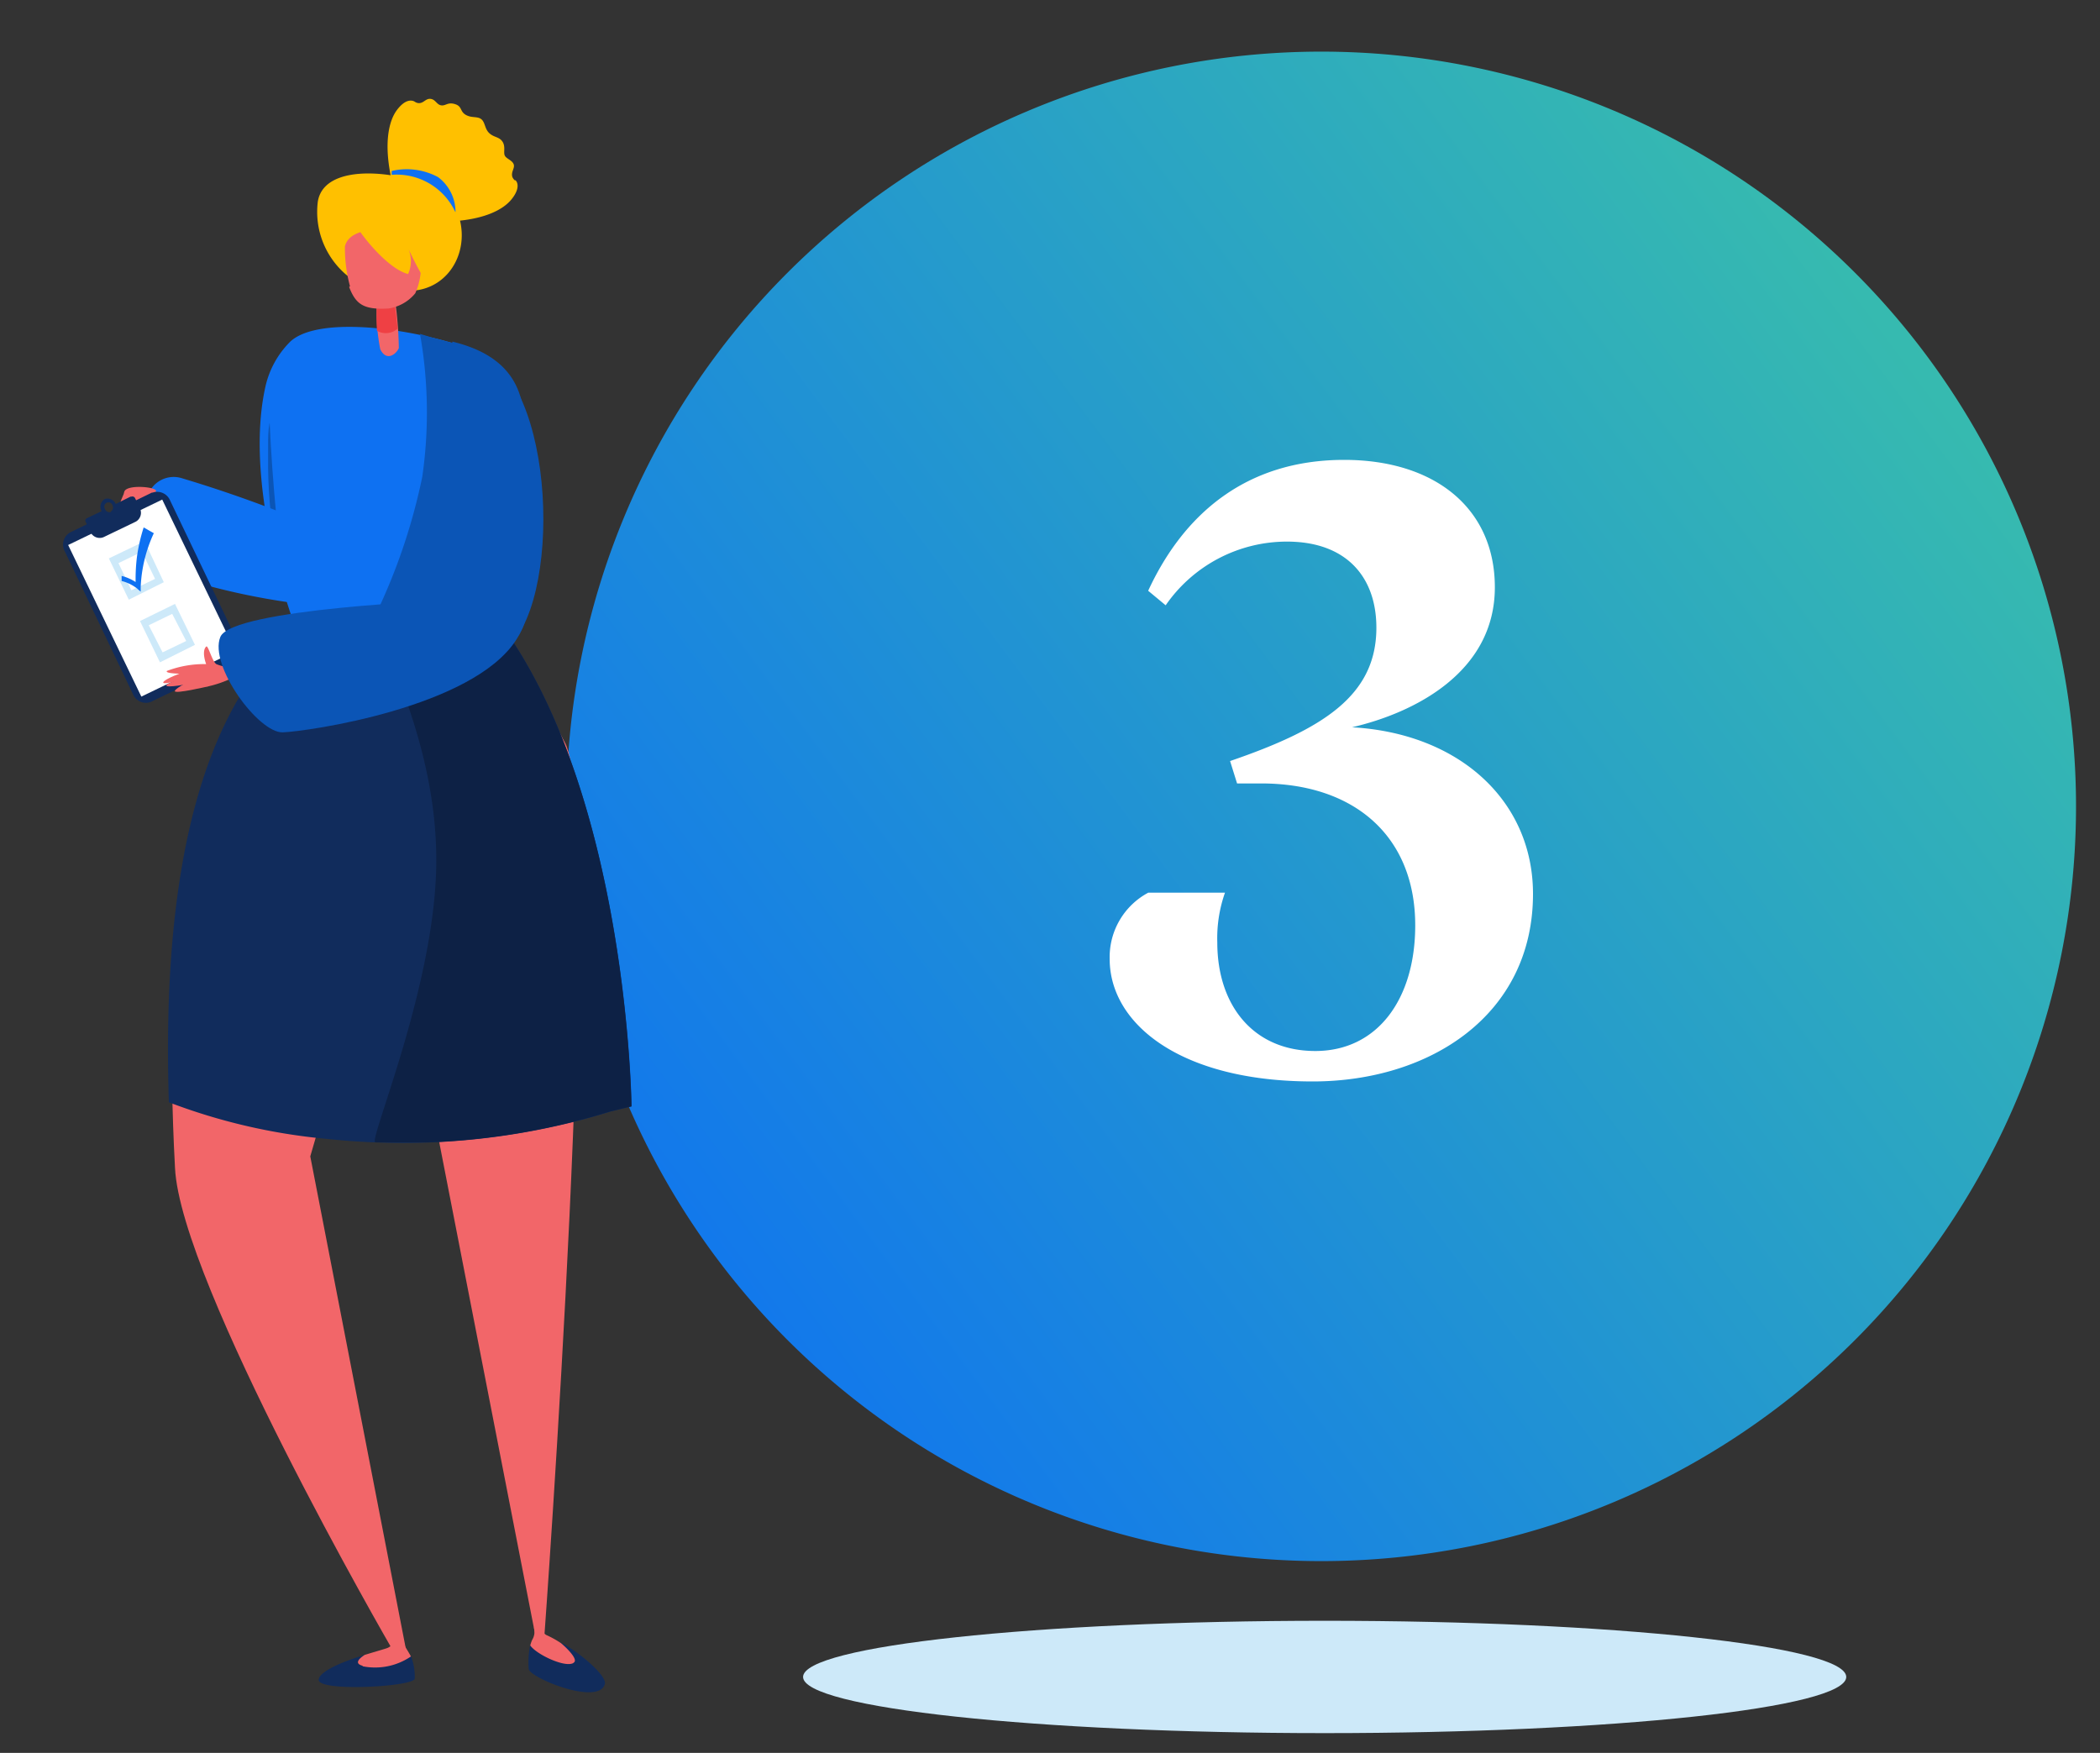
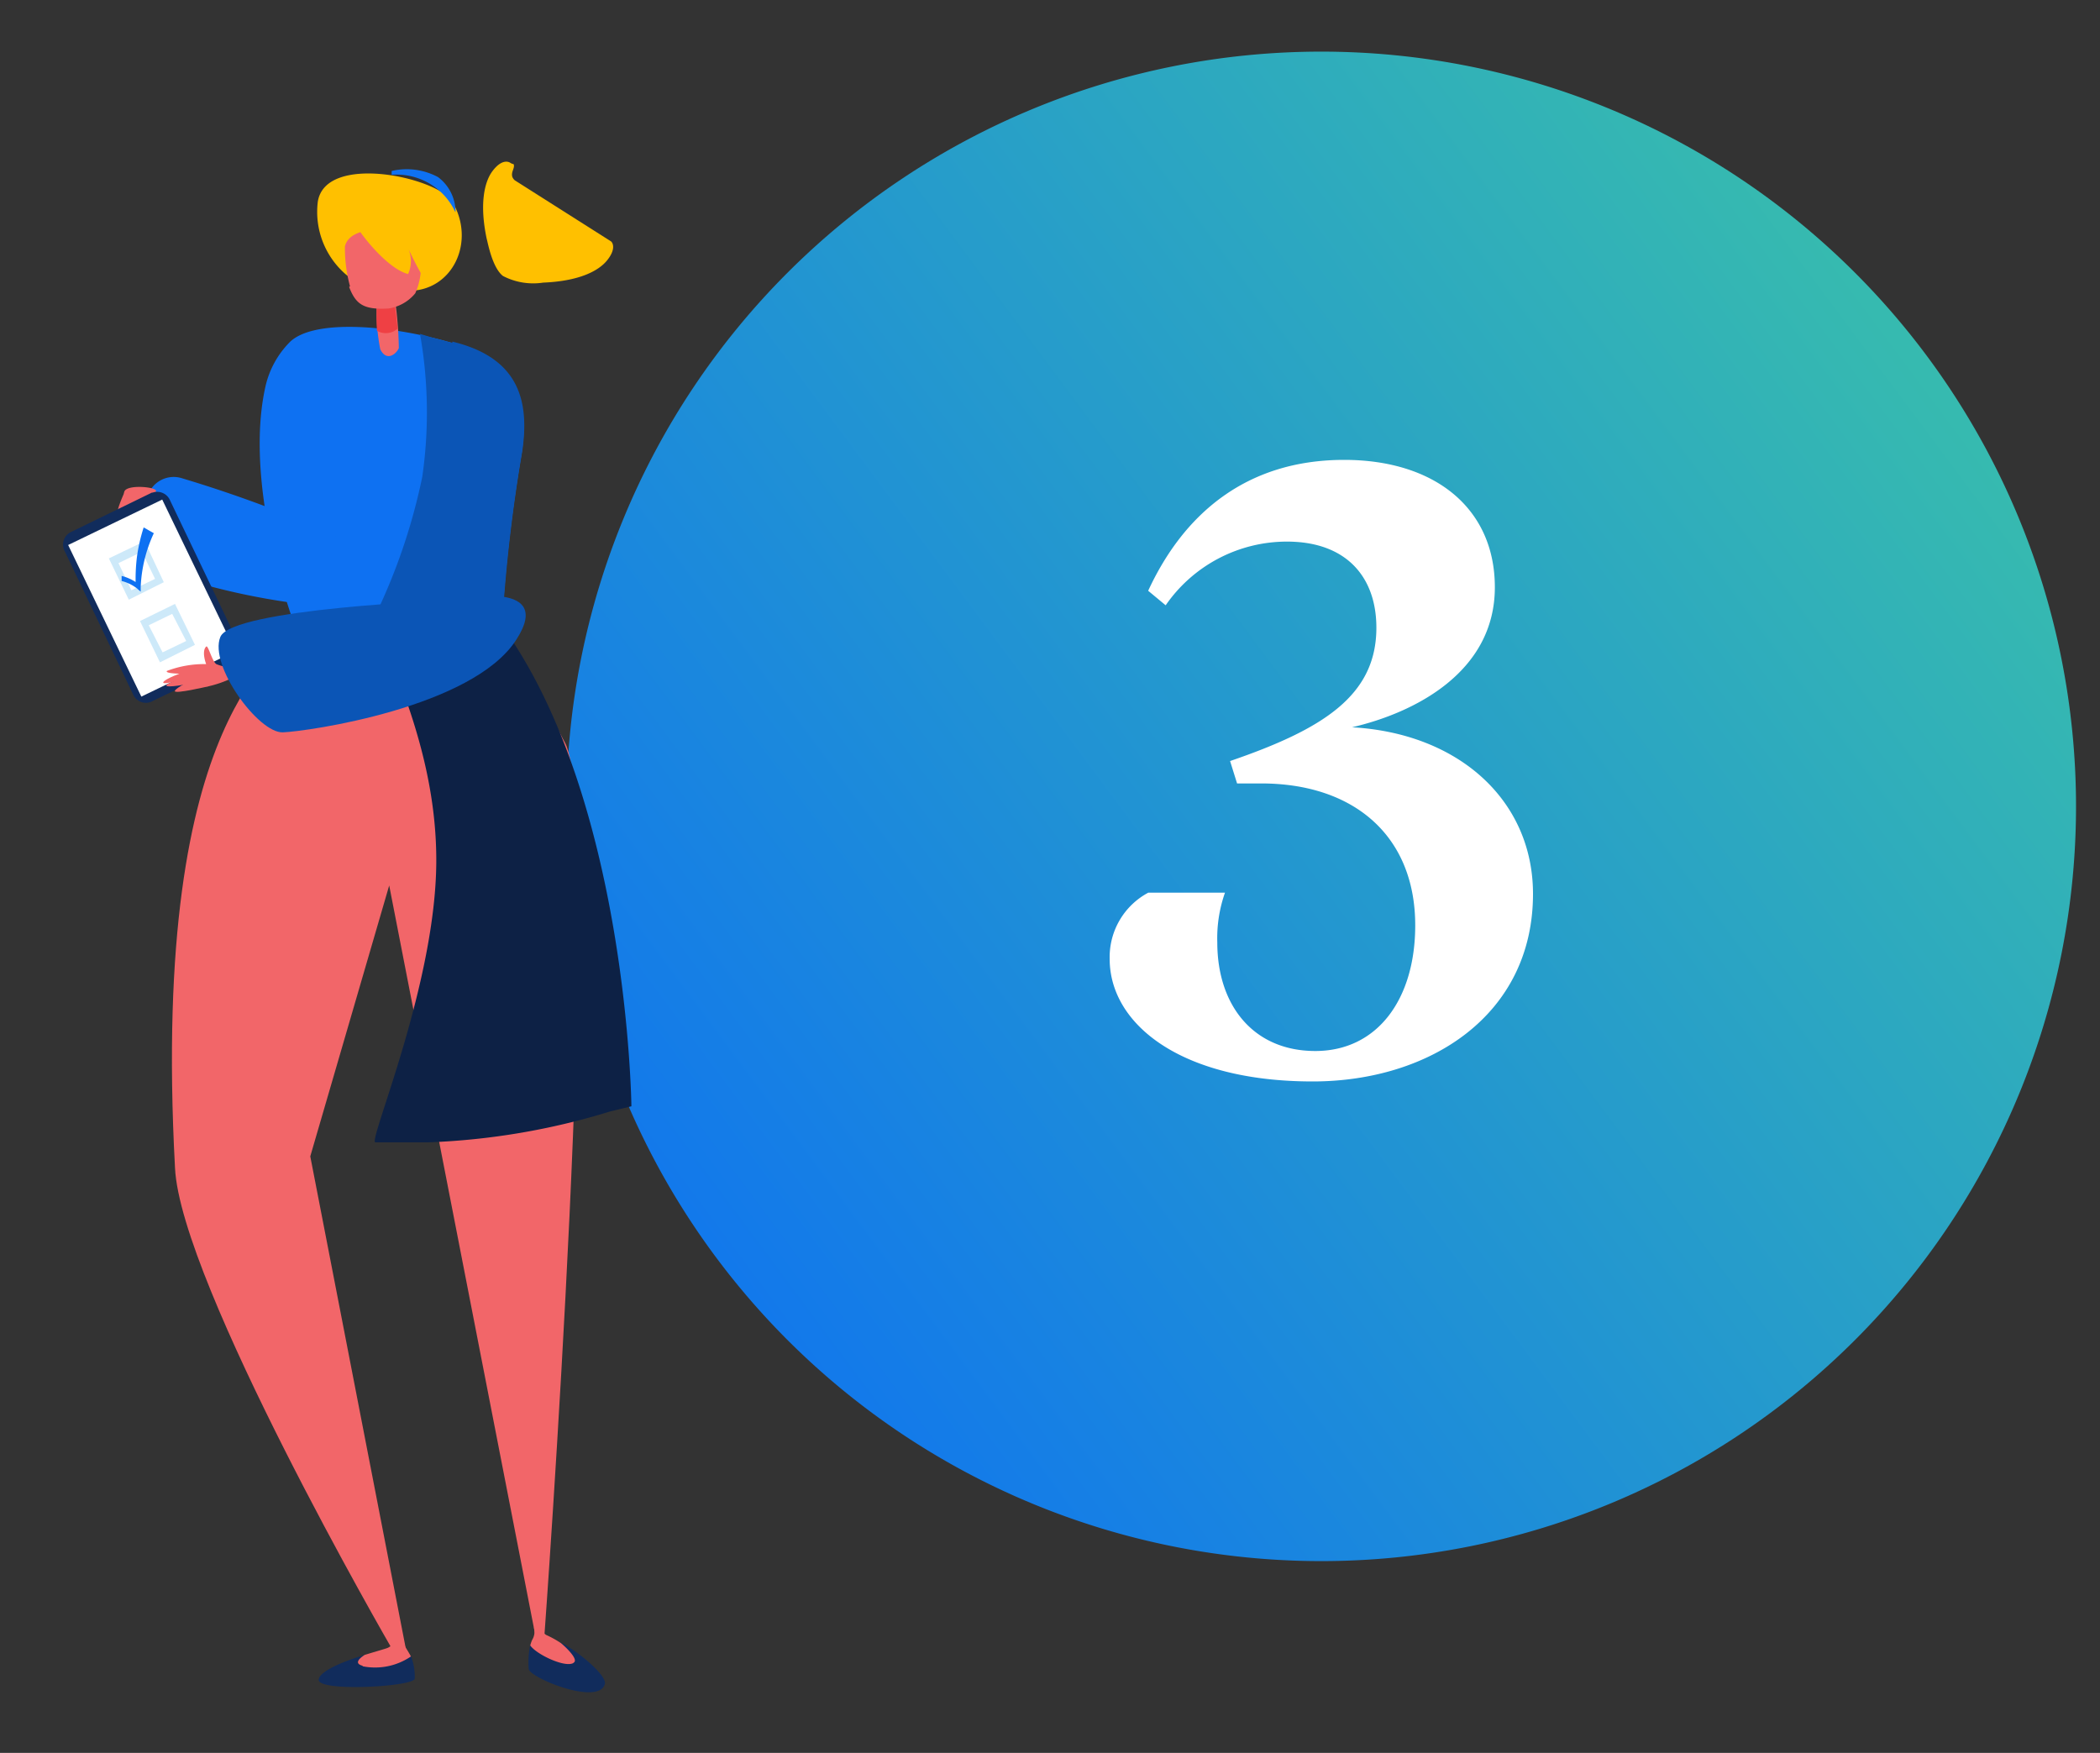
<svg xmlns="http://www.w3.org/2000/svg" viewBox="0 0 120 100.17">
  <rect x="0" y="0" width="120" height="100.17" fill="#333333" stroke="none" />
  <defs>
    <style>.cls-1{fill:none}.cls-3{fill:#cde9f9}.cls-4{fill:#fff}.cls-5{fill:#112c5c}.cls-6{fill:#f26669}.cls-8{fill:#ffc000}.cls-9{fill:#0e71f2}.cls-13{fill:#0b55b6}</style>
    <linearGradient id="linear-gradient" x1="32.89" y1="77.72" x2="120.66" y2="12.38" gradientUnits="userSpaceOnUse">
      <stop offset="0" stop-color="#0e71f2" />
      <stop offset=".91" stop-color="#38bdad" />
    </linearGradient>
    <clipPath id="clip-path" transform="translate(0 .08)">
      <rect class="cls-1" x="20.79" y="19.03" width="9.16" height="17.43" />
    </clipPath>
  </defs>
  <rect class="cls-1" width="120" height="100.17" id="Layer_4" data-name="Layer 4" />
  <g id="Step_3" data-name="Step 3">
    <path d="M32.37 46A43.13 43.13 0 1075.5 2.87 43.13 43.13 0 0032.37 46" transform="translate(0 .08)" fill="url(#linear-gradient)" />
-     <path class="cls-3" d="M105.5 95.75c0 1.77-13.34 3.21-29.8 3.21s-29.81-1.44-29.81-3.21 13.35-3.21 29.81-3.21 29.8 1.44 29.8 3.21" transform="translate(0 .08)" />
    <path class="cls-4" d="M87.6 51c0 6.93-5.9 10.72-12.59 10.72-7.57 0-11.6-3.3-11.6-7a4.17 4.17 0 012.21-3.79H70a7.82 7.82 0 00-.44 2.85c0 3.59 2.06 6.2 5.6 6.2s5.71-2.95 5.71-7.18c0-5.11-3.5-8.11-8.8-8.11h-1.38l-.4-1.28c5.31-1.82 8.36-3.74 8.36-7.62 0-2.9-1.72-4.92-5.11-4.92a8.42 8.42 0 00-6.93 3.64l-1-.83c2-4.33 5.55-7.48 11.2-7.48 5.17 0 8.61 2.76 8.61 7.28 0 4.87-4.62 7.18-8.16 8 6.16.35 10.34 4.23 10.34 9.52z" transform="translate(0 .08)" />
    <path class="cls-5" d="M18.23 95.81c.25-.51 1.57-1 2.61-1.32-.31.2-.62.49-.12.62a3.64 3.64 0 002.76-.56 3.28 3.28 0 01.22 1.29c0 .48-5.87.8-5.47 0" transform="translate(0 .08)" />
    <path class="cls-6" d="M20.72 95.11c-.5-.13-.19-.42.12-.62.65-.2 1.19-.35 1.31-.4a.73.73 0 00.4-.44l.33-.07s.54.86.6 1a3.64 3.64 0 01-2.76.56" transform="translate(0 .08)" />
    <path class="cls-5" d="M34.56 96.16c.16-.53-1.86-2.13-2.62-2.41.24.19.57.59.23.76a1.8 1.8 0 01-1.87-.6 5 5 0 00-.09 1.37c0 .5 4 2.14 4.35.88" transform="translate(0 .08)" />
    <path class="cls-6" d="M32.77 94.94c.34-.17-.48-.93-.71-1.12a5.87 5.87 0 00-.85-.47.72.72 0 01-.31-.43h-.39a.9.9 0 01-.1.71 2 2 0 00-.11.32c.36.52 2 1.29 2.47 1" transform="translate(0 .08)" />
    <path class="cls-6" d="M28.51 35.22c0 .16 1.76 3.32 3.78 7.15 2.24 4.24-1.18 51-1.18 51h-.52l-8.35-42.85L17.73 66l5.5 28.34-.88-.28S10.3 73.22 10 66.65c-1.43-26.63 6.36-29 6.7-31.2 1.38.61 9.23 1 11.86-.23" transform="translate(0 .08)" />
-     <path class="cls-5" d="M28.69 35.64s-.05-1.22-.38-1.55c-2.63 1.28-10.28 2-11.66 1.36-.29 1.83-7.73 5.07-7 27.46a33.93 33.93 0 009 2.09 41.26 41.26 0 005.81.21 40.11 40.11 0 0010.43-1.77l1.2-.29s-.19-17.56-7.43-27.51" transform="translate(0 .08)" />
    <path d="M28.69 35.64s-.05-1.22-.38-1.55a22.46 22.46 0 01-6.22 1.38c-1.27.14 2.78 5.77 2.84 13.43C25 56 21 65.19 21.45 65.2h3a40.11 40.11 0 0010.43-1.77l1.2-.29s-.19-17.56-7.43-27.51" transform="translate(0 .08)" style="fill:#0d2145" />
    <path class="cls-8" d="M20.09 15.86a4.72 4.72 0 01-1.93-4.41c.44-2.8 6.85-1.4 7.69 0 1.36 2.3 0 5.15-2.58 5.09s-3.18-.7-3.18-.7" transform="translate(0 .08)" />
    <path class="cls-9" d="M25.86 19.5h-.08c-3.46-1-7.77-1.36-9.18-.07A5.23 5.23 0 0015.17 22c-1 4.45.48 10.28 1.63 13.56a.64.64 0 010 .34c1.39.61 9.23 1.05 11.87-.23a91.26 91.26 0 011.14-9.85c.41-2.79-.09-5.35-4-6.29" transform="translate(0 .08)" />
    <path class="cls-6" d="M22.48 16.47a21.75 21.75 0 01.31 3.34c-.14.34-.7.8-1.06.07a11 11 0 01-.14-3.38z" transform="translate(0 .08)" />
    <path d="M22.76 18.66a1 1 0 01-1.22.16 14.75 14.75 0 010-1.63h1c.06.43.13 1 .18 1.5" transform="translate(0 .08)" fill="#ef4044" />
    <path class="cls-6" d="M20 16.28a8.35 8.35 0 01-.29-2.28c.31-1.34 3.23-1 3.69-.75s.58 1 .64 1.5a3.86 3.86 0 01-.31 1.93 2.44 2.44 0 01-1.54.87c-1.43.08-1.86-.25-2.24-1.23" transform="translate(0 .08)" />
    <path class="cls-8" d="M20.21 12.48c-.14.12 1.72 2.74 3.11 3.1a1.8 1.8 0 00-.06-1.6s.52 1.11.81 1.58.9-1 .9-1.12-2.42-4-4.76-2" transform="translate(0 .08)" />
    <path class="cls-13" d="M25.86 19.5h-.08l-1.09-.29L24 19a25.72 25.72 0 01.13 8.17 34 34 0 01-3.35 9.22h1c2.61.07 5.51-.12 6.92-.81a91.26 91.26 0 011.14-9.85c.41-2.79-.09-5.35-4-6.29" transform="translate(0 .08)" />
-     <path class="cls-13" d="M27.19 19.94c-.56-.19.35 4.25.13 6.11-.18 1.52-1.13 7.3-1.13 7.3s-1.12 6.48 2.57 3.8c3.45-2.49 3.06-15.67-1.57-17.21m-11.78 4.17q.06 1.28.15 2.55c.06.85.13 1.69.21 2.54s.18 1.69.28 2.53.23 1.68.33 2.53c-.11-.41-.22-.82-.31-1.24s-.18-.84-.25-1.26c-.16-.84-.26-1.68-.35-2.53s-.14-1.71-.15-2.56v-1.28c0-.42 0-.86.08-1.28" transform="translate(0 .08)" />
-     <path class="cls-8" d="M29.41 10.22a.55.55 0 01-.13-.18c-.1-.3.16-.51.07-.74s-.43-.31-.51-.5.06-.51-.13-.79-.48-.23-.75-.48-.23-.62-.46-.8-.55-.05-.89-.25-.19-.48-.61-.61-.53.11-.79.07-.32-.34-.61-.37-.4.28-.71.24a.51.51 0 01-.21-.09c-.15-.08-.52-.15-1 .49s-.74 1.92-.33 3.86c.05.14.3 1.64.93 2.13a3.75 3.75 0 002.3.38c2-.08 3.14-.64 3.65-1.27s.34-1 .22-1.09" transform="translate(0 .08)" />
+     <path class="cls-8" d="M29.41 10.22a.55.55 0 01-.13-.18c-.1-.3.16-.51.07-.74a.51.51 0 01-.21-.09c-.15-.08-.52-.15-1 .49s-.74 1.92-.33 3.86c.05.14.3 1.64.93 2.13a3.75 3.75 0 002.3.38c2-.08 3.14-.64 3.65-1.27s.34-1 .22-1.09" transform="translate(0 .08)" />
    <path class="cls-9" d="M18.73 30.3a74.42 74.42 0 00-8.33-3.05 1.56 1.56 0 00-2 1.16q0 .14-.06.3c-.58 2.82 1.6 3.93 3.39 4.64a39.37 39.37 0 006.64 1.21 4.14 4.14 0 002.41-.47c1.06-.61-.91-3.29-2.06-3.79" transform="translate(0 .08)" />
    <path class="cls-6" d="M7.11 28c-.17.45-.06 1.74.17 1.85s.26-.35.26-.35.08.28.3.2A9.83 9.83 0 008.91 28c.13-.25-1.63-.42-1.8 0" transform="translate(0 .08)" />
    <path d="M8.18 28.77s-.11.8.09.85.45-1.39.45-1.39z" transform="translate(0 .08)" fill="#a0abbe" />
    <path class="cls-6" d="M7.07 28.15s-.68 1.47-.27 1.47c.21 0 .6-1 .6-1z" transform="translate(0 .08)" />
    <path class="cls-5" d="M8.68 28.07L4 30.35a.8.8 0 00-.29 1.09l3.89 8.15a.8.8 0 001 .45l4.72-2.28a.81.81 0 00.3-1.09l-3.9-8.15a.8.8 0 00-1-.45" transform="translate(0 .08)" />
    <rect class="cls-4" x="5.69" y="29.28" width="5.97" height="9.62" transform="rotate(-25.77 8.867 34.138)" />
-     <path class="cls-5" d="M7.46 28.3l-.85.42a.51.51 0 00-.61-.29.51.51 0 00-.19.7l-.86.41a.15.15 0 00-.05.21l.26.55a.58.58 0 00.75.32l1.85-.89a.58.58 0 00.22-.79l-.26-.55a.17.17 0 00-.21-.09m-1.16.87A.26.26 0 016 29a.24.24 0 11.43-.2.27.27 0 01-.1.35" transform="translate(0 .08)" />
    <path class="cls-3" d="M6.22 31.83l1.14 2.36 2-1-1.1-2.34zM8.86 33l-1.35.65-.74-1.55 1.34-.65zM8 35.41l1.14 2.36 2-1L10 34.43zm2.64 1.14l-1.35.65-.79-1.55L9.84 35z" transform="translate(0 .08)" />
    <path class="cls-9" d="M7.85 33.57l.19.16v-.26a8.05 8.05 0 01.75-3.08l-.58-.33a9.9 9.9 0 00-.38 1.65 10.27 10.27 0 00-.08 1.47 2.71 2.71 0 00-.8-.35v.29a2.42 2.42 0 01.91.45" transform="translate(0 .08)" />
    <path class="cls-6" d="M13.33 38.54c0 .12-.06.14-.18.18a6.47 6.47 0 01-1.24.42 10.07 10.07 0 01-1.25 0s-.34-.27-.37-.48.11-.24.11-.24-1 0-.86-.16a6 6 0 012.24-.39s-.28-.72 0-1c.11-.12.33.83.58 1a2.86 2.86 0 00.54.16.67.67 0 01.43.5" transform="translate(0 .08)" />
    <path class="cls-13" d="M25.76 34.22s-12.51.47-13.17 2.1 2.18 5.5 3.57 5.45S27 40.37 29.5 36.48c2.35-3.62-3.74-2.26-3.74-2.26" transform="translate(0 .08)" />
    <path class="cls-6" d="M10.5 38.32s-1.11.4-1.17.59 1.28-.21 1.28-.21z" transform="translate(0 .08)" />
    <path class="cls-6" d="M10.72 38.61s-1.14.29-1.21.47S10.8 39 10.8 39z" transform="translate(0 .08)" />
    <path class="cls-6" d="M11.1 38.71s-1.08.51-1.11.7 1.92-.27 1.92-.27z" transform="translate(0 .08)" />
    <path class="cls-9" d="M26 12a3.69 3.69 0 00-3.62-2.09v-.22a3.78 3.78 0 012.65.35 2.49 2.49 0 011 2" transform="translate(0 .08)" />
  </g>
</svg>